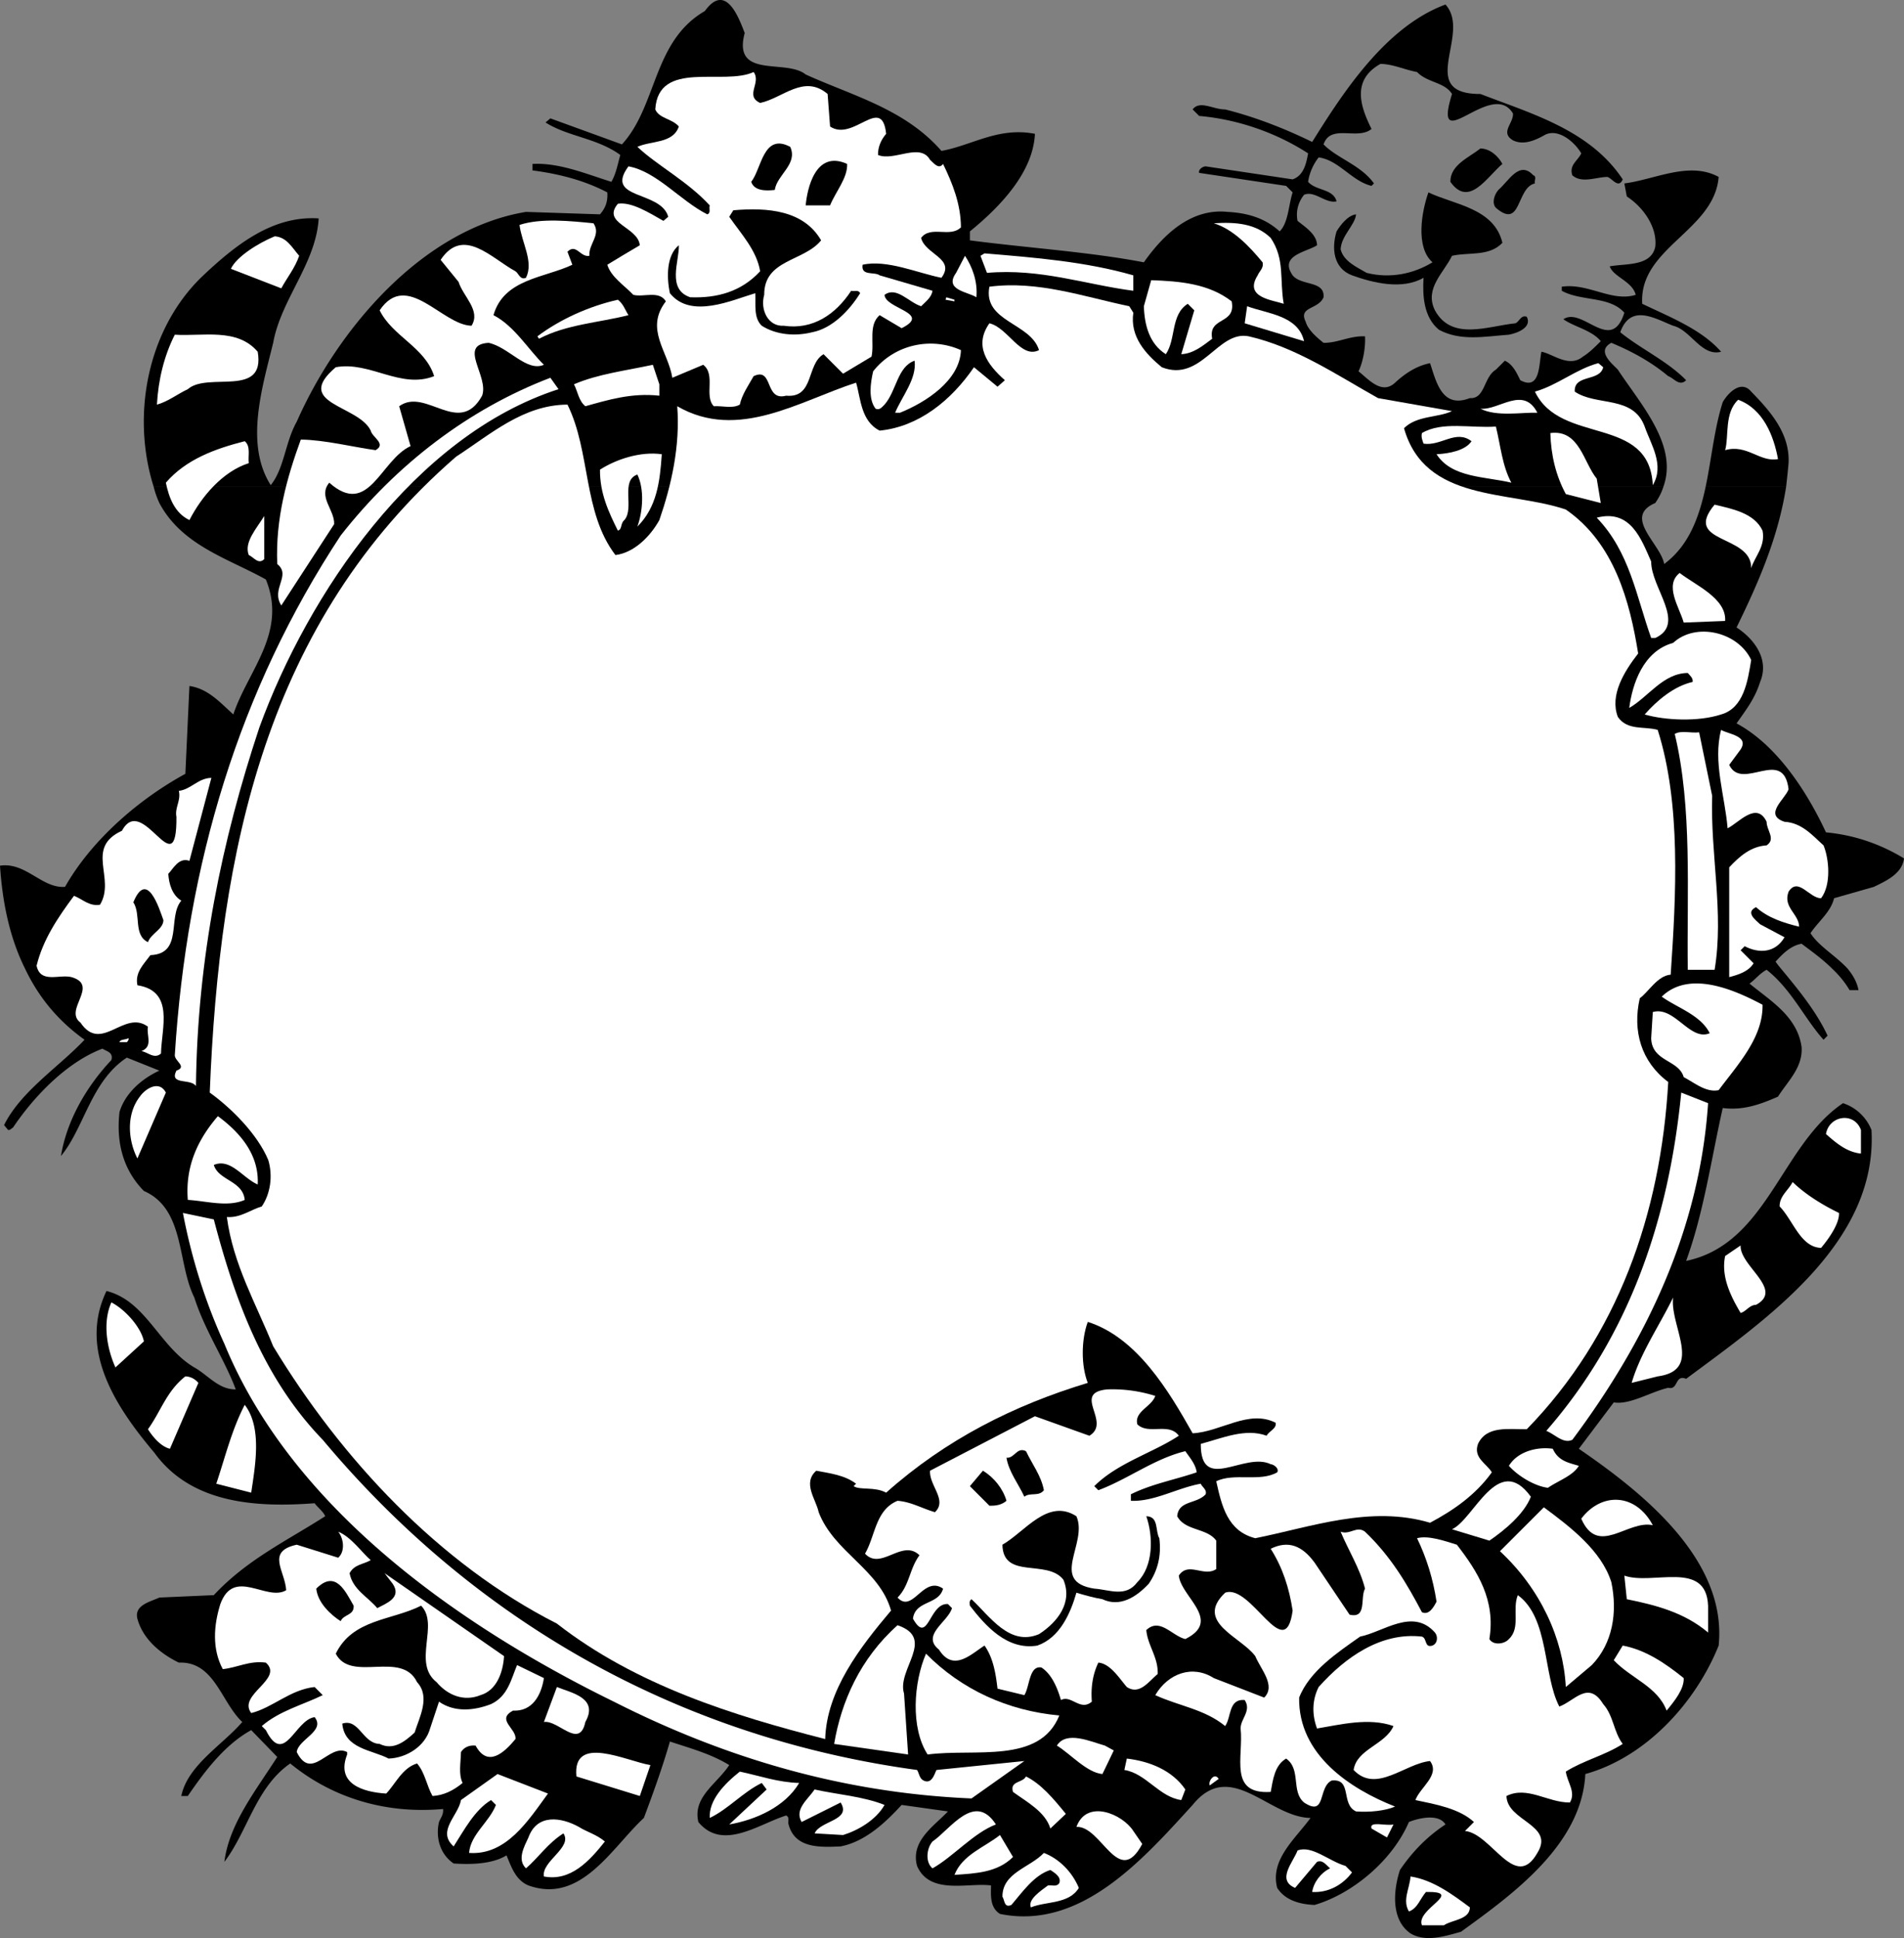
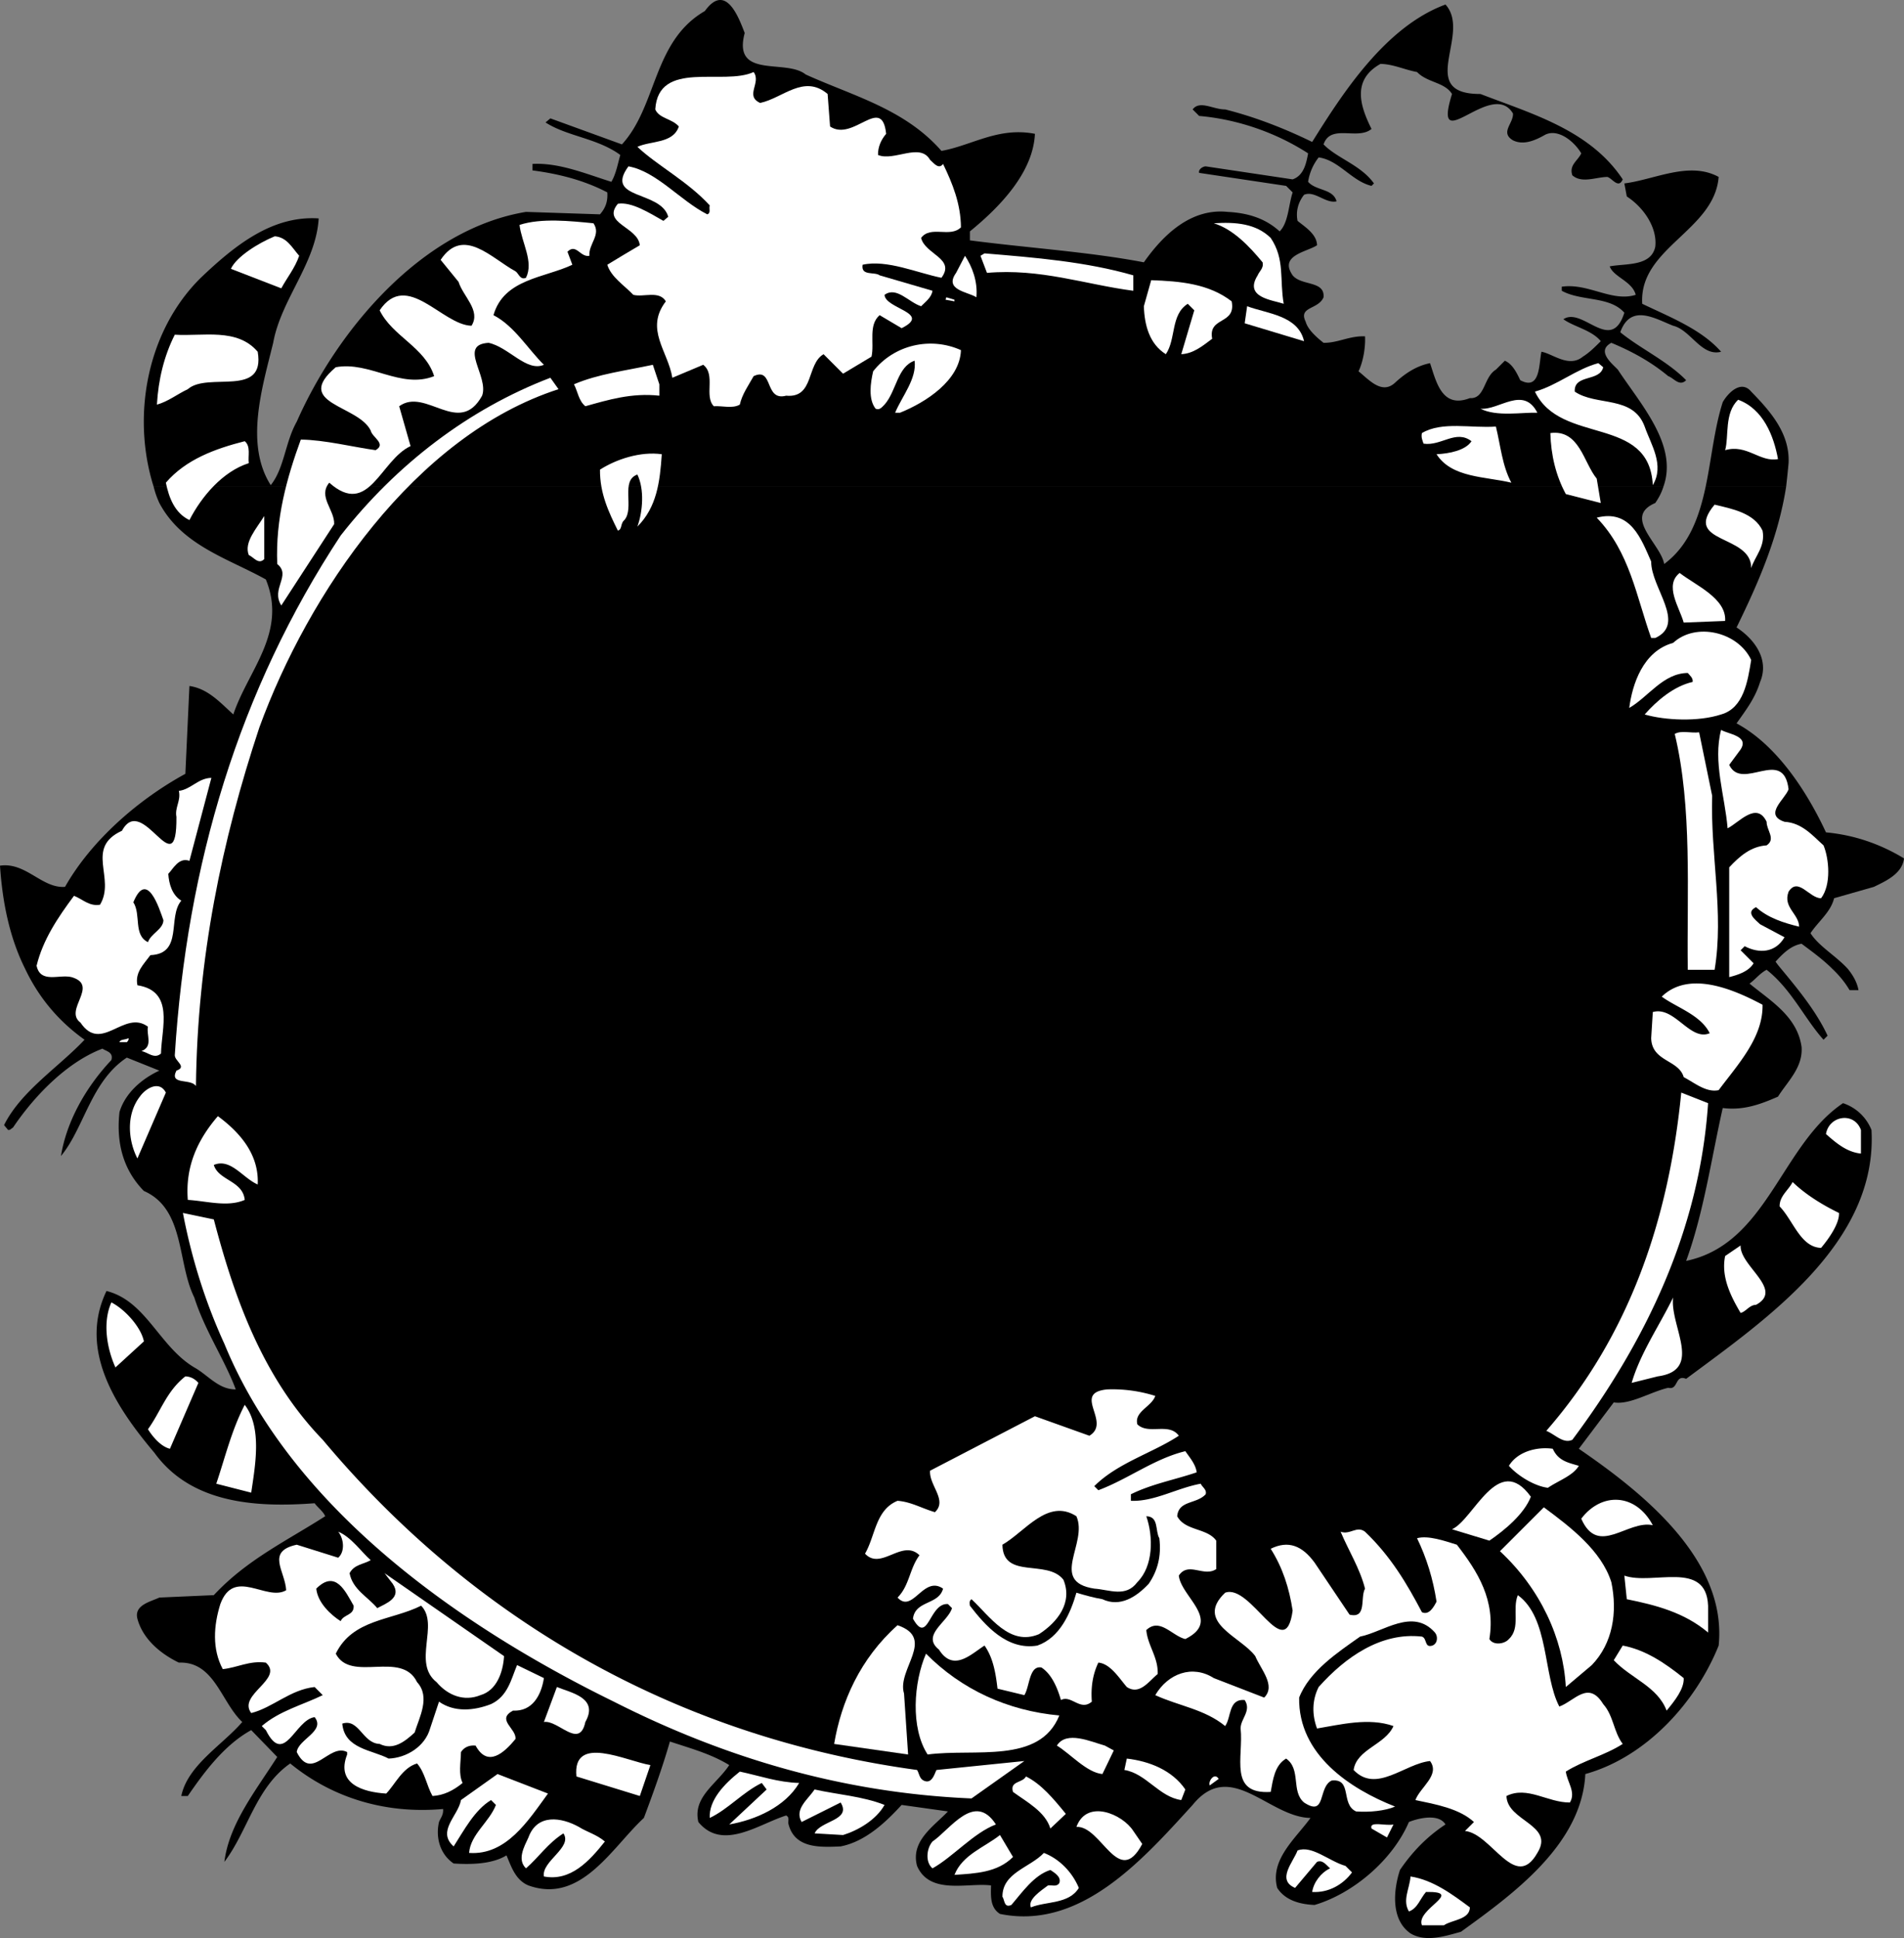
<svg xmlns="http://www.w3.org/2000/svg" width="234.199" height="238.326">
  <rect width="100%" height="100%" fill="#808080" stroke="none" />
  <path d="M219.102 119.159c2.18 2.625 4.328 5.262 5.699 8.2l-.5.5c-2.324-2.575-3.926-6.177-7-8.602-.824.425-1.426 1.226-2.102 1.699 2.578 2.125 5.875 4.027 6.403 7.8.175 2.528-1.727 4.227-2.903 6.102-2.125.926-4.222 1.723-6.797 1.399-1.425 6.324-2.328 12.824-4.5 18.8 9.973-2.074 11.672-14.273 19.297-19.398a5.7 5.7 0 0 1 3.5 3.297c.778 13.926-13.023 23.328-22.797 30.601-1.425-.574-.925 1.426-2.203 1.102-2.222.523-4.722 2.125-6.699 1.797l-4.3 5.703c7.777 5.324 18.277 13.625 17.202 24.2-2.828 7.023-8.925 13.722-16.402 15.8-.426 8.625-8.824 14.723-15.3 19.398-1.923.524-4.325 1.325-6.2.2-2.426-1.676-2.125-5.274-1.3-7.801 1.476-2.172 3.277-4.074 5.6-5.598-.823-1.375-3.323-.777-4.5-.3-2.023 4.726-6.925 8.824-11.6 10.199-1.825-.075-3.626-.575-4.598-2.098-.926-3.477 2.273-6.078 4.097-8.602-5.125-.074-9.824-7.375-14.5-1.601-6.222 6.828-13.824 15.426-23.699 13.402-1.223-.777-1.125-2.176-1.098-3.5-2.828-.375-7.527 1.223-9.101-2.402-.824-3.074 2.074-4.875 3.8-6.7l-5.699-.8c-2.027 2.226-4.527 4.527-7.5 5.101-2.625.125-5.625.227-6.402-2.699-.125-.375.176-.875-.3-1.101-3.325 1.027-7.825 4.425-10.798.8-.726-3.074 2.274-4.675 3.797-7-2.222-1.375-4.824-2.074-7.297-2.898-.925 3.223-2.125 6.523-3.203 9.398-3.922 3.625-7.722 10.625-14.199 8.301-1.625-.676-2.125-2.375-2.7-3.699-1.823 1.125-4.523 1.125-6.5 1-1.726-1.176-2.226-3.277-1.8-5.102.176-.476.574-.875.5-1.601-6.926.625-13.523-1.274-18.8-5.598-4.223 2.926-5.223 8.324-8.098 12.098.574-4.672 3.875-8.774 6.5-12.899l-3.2-3.3c-3.328 1.824-5.828 5.226-7.8 8.101H22.3c.773-3.777 5.074-6.277 7.5-9.101-2.625-2.473-3.426-7.473-7.801-7.301-2.223-1.074-4.426-2.875-5.098-5.399-.425-1.675 1.575-2.074 2.7-2.601l6.699-.297c4.074-4.375 8.976-6.676 13.699-9.703-.223-.574-.926-1.074-1.3-1.598-7.024.524-15.126.125-19.7-6.199-4.625-5.477-9.426-12.578-5.898-19.902 4.875 1.226 6.472 6.824 10.8 9.402 1.672.922 2.973 2.723 5.098 2.7-1.324-3.575-3.824-7.278-5.098-11.302-2.125-4.273-1.125-10.875-6.203-13.101-2.523-2.574-3.422-5.875-3-9.7.676-2.273 2.676-4.074 4.903-5.097l-4-1.602c-4.426 2.926-5.227 8.625-8.102 12.102.676-4.176 2.977-8.375 6.2-11.8.277-.977-.626-1.075-1.098-1.403-4.528 1.726-8.528 6.027-11 9.703-.227.125-.325.324-.602.297l-.5-.598c2.074-4.176 6.777-7.176 9.902-10.5-3.375-2.406-5.714-5.367-7.3-8.699h216m8.199 0c.618.766 1.118 1.61 1.302 2.598H227.5c-.547-.938-1.262-1.805-2.098-2.598h1.899M18.902 59.858c-2.754-8.718-.816-19.18 5.797-25.699 4.176-3.977 8.778-7.676 14.5-7.3-.324 5.523-4.625 9.925-5.597 15.3-1.325 5.422-3.528 12.422-.301 17.5 1.676-2.078 1.773-5.277 3.199-7.8 4.977-11.278 15.375-23.677 28.2-25.802l9.1.301c.677-.777.977-1.574.9-2.699-2.825-1.477-5.923-2.277-9.2-2.703v-.797c3.277-.176 6.574 1.223 9.7 2.2.577-.977.777-2.177 1.1-3.302-2.823-2.074-6.523-2.273-9.198-4l.597-.5 8.801 3.2c4.375-4.774 3.777-12.676 10.2-16.399 2.577-3.574 4.175.824 4.902 2.7-1.528 5.726 5.074 3.124 7.5 5.101 5.773 2.625 12.175 4.223 16.699 9.398 3.773-.675 6.976-2.976 11.5-2.101-.227 4.726-4.227 8.926-8 12v1.101c7.074.926 14.773 1.426 21.398 2.7 2.375-3.375 5.778-6.676 10.301-6.2 2.375.125 4.574.727 6.402 2.399 1.075-1.074 1.075-3.172 1.598-4.797l-.8-.8-10.7-1.602c-.125-.375.375-.774.8-.801l10.7 1.601c1.375-.476 1.676-1.976 1.902-3.199-3.828-2.476-8.527-4.176-13.402-4.601l-.8-.801c.874-1.172 2.577.027 4 0 3.675.926 7.277 2.328 10.702 4 3.672-5.875 8.973-14.172 16.399-16.899 3.273 3.625-3.727 11.024 4.3 11 6.274 2.426 13.473 4.426 17.5 10.5-.527 1.227-1.324-.175-1.902-.3-1.422.027-3.125.824-4.297-.2-.425-1.273.672-1.773 1.098-2.699-.926-1.574-3.023-3.176-4.598-2.199-1.125.625-2.527 1.223-3.8.598-1.625-.973.074-2.075 0-3.301-2.625-4.375-10.028 5.726-7.5-2.399-.926-1.476-3.028-1.375-4.301-2.699-1.524-.277-2.926-.976-4.5-1-3.625 2.024-2.426 5.324-1.102 8-1.722 1.426-5.023-.676-5.898 1.899 1.676 1.726 4.574 2.527 6.199 4.8l-.3.301c-2.423-.574-4.024-3.176-6.5-3.5a6.412 6.412 0 0 0-1.298 3c.973 1.125 3.075.824 3.5 2.399-1.328.324-2.726-1.375-4-.801-.726.926-1.027 2.027-.8 3.203.875.723 2.375 1.625 2.398 3-1.223.824-4.723 1.223-3 3.7 1.074 1.323 3.977.624 3.8 2.698-.624 1.524-3.124 1.125-2.198 3 .273 1.024 1.472 2.024 2.199 2.602 1.773.023 3.176-.875 5.101-.8.075 1.323-.226 3.124-.8 4.3 1.273 1.023 2.875 2.922 4.5 1.398 1.273-1.175 2.675-2.074 4.3-2.398.774 2.324 1.473 5.625 4.899 4.297 1.875.125 1.676-2.574 3.199-3.5l1.102-1.098c.972.426 1.472 1.524 1.898 2.399 2.477 1.324 2.277-1.973 2.602-3.5 1.375.226 3.375 2.027 5.097.601.778-.476 1.477-1.176 2.203-1.902-1.125-1.375-3.328-1.774-4.601-2.7 2.375-1.574 5.875 4.325 7.5-.8-1.824-2.074-5.324-1.375-7.7-2.7v-.5c3.274-.472 6.176 1.926 9.098 1-.422-1.675-2.722-2.175-3.199-3.5 1.977-.374 5.074.028 5.602-2.398.273-2.277-1.325-4.777-3.5-6.199l-.301-1.602c3.773-.476 7.976-2.773 11.601-.8-.527 6.625-9.828 8.726-9.402 15.601 3.375 1.625 7.277 3.125 9.7 5.899-2.423.625-3.723-2.676-5.9-3.2-2.226-.875-5.226-2.773-6.5.801 2.477 2.024 5.774 3.524 8.102 5.899-.828.824-1.527-.274-2.203-.5-2.125-1.774-4.523-3.075-7-4.098-1.922 1.023.176 2.625.801 3.297 2.809 4.273 7.441 9.305 5.602 14.402h-185.7m190.898 0c.727-3.441 1.063-7.152 2.102-10.402.672-1.172 2.274-2.774 3.5-1.297 2.473 2.523 4.774 5.223 4.598 8.797-.09 1.008-.195 1.976-.3 2.902h-9.9" />
  <path d="M219.7 59.858c-.973 6.246-3.434 11.86-6.098 17.301 2.175 1.422 4.074 3.922 2.898 6.7-.625 2.023-1.723 3.425-2.898 5.097 5.074 2.726 8.773 8.625 11 13.402 3.472.324 6.675 1.426 9.597 3.2-.222 1.925-2.324 2.824-3.699 3.5l-4.898 1.398c-.426 1.726-1.926 2.828-2.903 4.3 1 1.598 3.145 2.794 4.602 4.403h-1.899c-1.172-1.176-2.57-2.18-3.8-3.102-1.325.227-2.325 1.227-3.2 2.2.223.324.47.625.7.902h-216C1.18 115.319.3 110.972 0 106.456c3.176-.473 5.176 2.828 8 2.601 3.277-5.773 9.074-10.773 14.8-13.898l.5-10.8c2.274.323 3.774 2.023 5.4 3.5 1.777-5.376 6.675-10.075 4-16.602-4.626-2.575-10.325-4.176-13.098-9.399a10.805 10.805 0 0 1-.7-2h185.7c-.211.692-.555 1.356-1 2-4.028 1.723.675 5.024 1.097 7.5 3.04-2.258 4.297-5.726 5.102-9.5h9.898" />
  <path fill="#fff" d="M92.7 8.858c.976 1.324-1.126 2.926.8 3.801 2.777-.578 5.375-3.578 8.3-1.102l.302 4c2.875 1.926 6.375-3.976 6.898.899-.625.726-1.023 1.625-1 2.601 1.977.825 5.176-1.574 6.402.602.473.422 1.075 1.223 1.598.5 1.176 2.422 2.176 4.922 2.2 7.797-1.325 1.328-3.723-.274-4.9 1.3.477 2.028 4.274 2.528 2.5 4.903-2.925-.578-6.726-2.277-9.698-1.602-.227 1.426 1.472.825 2.097 1.301l6.5 1.899c-.125.824-.824 1.324-1.398 1.902-1.524-.477-3.024-2.477-4.5-1.402.074 1.726 5.875 2.226 2.101 4.101l-2.703-1.601c-1.422 1.226-.625 3.425-1 5.101l-3.5 2.098-2.398-2.399c-2.125 1.227-1.125 5.426-4.602 5.102-2.722.723-1.523-3.578-4-2.402-.625 1.125-1.422 2.226-1.699 3.5-.926.527-2.125.125-3.2.199-1.226-1.274.274-3.875-1.3-5.098l-3.8 1.598c-.524-3.274-3.423-5.973-.798-9.399-.828-1.375-2.726-.476-4-.8-1.125-1.176-2.726-2.176-3.203-3.7 1.278-.773 2.578-1.574 4-2.398-.222-2.277-4.722-2.676-2.699-5.102 1.676-.273 3.875 1.125 5.602 2.102l.597-.5c-.922-3.277-7.922-2.078-4.898-6.203 3.476.625 6.375 4.226 9.699 5.902.477-.176.176-.676.3-1.101-2.726-2.973-6.425-4.875-8.898-7.2 1.672-.773 4.375-.375 5.098-2.5-.824-.976-2.426-.976-2.898-2.101.375-6.172 8.375-2.875 12.097-4.598" />
-   <path d="M97.2 18.057c.976 2.125-1.626 3.426-1.9 5.301-1.124.125-2.523.125-2.898-1 1.274-1.574 1.473-6.074 4.797-4.3m87.601 2.101c-1.925 1.625-4.124 5.422-6.398 2.2-.027-2.075 2.274-2.977 3.7-4.102 1.175.027 2.175.925 2.699 1.902m-80.601 0c.077 1.723-1.423 3.422-2.098 5.098h-3c.175-1.973 1.175-6.875 5.097-5.098m84.601 2.398c-2.323.524-1.624 5.727-4.8 3-.523-.574-.223-1.574.3-2.199 1.274-1.074 2.575-3.676 4.302-1.8.472.124.074.726.199 1m-4.001 7.3c-1.624 1.723-4.124 1.125-6.198 1.598-1.028 2.125-3.426 4.027-2.102 6.703 2.074 3.824 6.574 1.922 9.902 1.598.473-.176.672-1.075 1.399-.801.676 1.328-1.227 2.027-2.2 2.203-3.027.223-5.925.824-8.601-.602-1.926-1.574-2.023-4.273-1.898-6.398-2.625 1.523-6.227.625-8.801-.3-2.324-.876-2.524-3.376-1.899-5.403.473-.774 1.375-1.973 2.399-2.098-.125 1.324-1.824 2.625-1.899 4.301.375 1.523 2.075 2.223 3.2 2.898 2.875.727 5.773.125 8.097-1.3-2.125-1.875-1.324-6.274-.5-8.598 3.176 1.523 8.078 1.922 9.102 6.2M101 29.557c-2.125 2.625-7.023 2.325-7 6.7-.523 1.824.477 3.925 2.402 3.8 3.575.524 6.375-1.375 8.297-4.3.375.125.875-.176 1.102.3-1.324 2.125-3.426 4.325-5.899 4.801-2.125.524-4.425.324-6.203-.8-1.023-.977-.722-2.575-.797-4-2.828.824-7.925 3.226-10.5 0-.425-1.977-.425-4.676 1.098-5.899.074 1.922-1.523 5.422 1.402 6.398 3.274.125 6.274-.675 8.598-3.199-.426-2.574-2.324-4.574-3.8-6.699l.5-.8c4.277-.376 8.675.023 10.8 3.698" />
  <path fill="#fff" d="M73 27.456c.977 1.426-.625 2.527-.5 4-1.125.226-1.625-1.574-2.7-.5l.602 1.601c-3.425 1.625-8.425 1.727-9.703 6.2 2.578 1.324 4.278 4.226 6.203 6.101-2.125.926-4.328-2.176-6.8-2.699-3.825.223.074 4.125-.801 6.5-2.824 5.125-6.926-1.078-10.2 1.297l1.399 4.902c-3.723 1.723-5.125 8.824-10 4.5-1.426 1.723.676 3.324.602 5.098l-6.5 10c-1.325-2.074 1.273-3.672-.5-5.098-.227-5.574 1.175-10.574 2.898-15.3 2.875.023 6.477.925 9.2 1.3 1.374-.777-.423-1.574-.598-2.402-1.528-3.172-9.625-3.274-4.301-7.797 4.176-.777 7.976 2.723 12.101 1.098-1.125-3.575-5.125-4.875-6.703-8.098 3.375-4.977 7.676 1.824 11.301 1.898 1.176-1.875-1.023-3.574-1.598-5.398L54.2 31.956c2.778-4.172 6.278-.172 9.203 1.402.375.223.575 1.125 1.297.801.977-1.977-.523-4.277-.797-6.5 2.672-.875 6.274-.477 9.098-.203m83.299 1.801c1.774 2.625 1.075 5.125 1.602 8.101-1.425-.476-4.925-.777-3.203-3.5.176-.476.778-.875.602-1.601-1.625-1.973-3.625-4.075-6-4.801 2.676-.172 5.176.027 7 1.8M36.8 31.456c-.523 1.527-1.523 2.726-2.198 4l-6.2-2.399c.672-1.476 3.375-3.175 5.399-4 1.476.125 2.074 1.325 3 2.399m102.601 2.402v1.899c-5.925-.774-11.425-2.774-18-2.2l-.8-2.101.5-.297c6.273.523 12.472 1.023 18.3 2.7m-19.3 2.698c-1.028-.675-4.028-.875-2.5-3l1.097-2.101c.875 1.328 1.578 3.125 1.403 5.101m31.398.5c.574 2.926-2.926 1.825-2.398 4.602-1.227.922-2.325 1.824-3.801 1.898l1.601-5.398-.8-.8c-2.125 1.323-1.426 4.323-2.7 6.198-2.027-1.273-2.625-3.574-2.703-5.898l.903-3.203c3.574.125 7.074.426 9.898 2.601" />
-   <path fill="#fff" d="M139.402 38.456c-.425 2.926 1.473 5.027 3.5 6.703 4.875 1.922 6.875-4.578 10.7-3.8 5.773 1.323 10.773 4.722 15.898 7.597l9.102 1.601c-1.727.825-4.325.524-5.903 2.102 2.578 9.125 12.875 7.625 19.903 10 5.972 4.125 7.875 11.324 8.898 17.7-1.723 2.222-3.523 5.124-2.5 7.8 1.176 1.723 3.277 1.125 4.902 1.598 2.875 9.027 2.274 20.226 1.598 30.101-1.625.125-2.723 2.125-3.8 2.899-.923 4.027.175 7.824 3.5 10.3-.923 16.227-6.223 31.227-17.4 42.7-2.226.027-4.925-.473-6 1.8-.624 1.727 1.075 2.426 1.7 3.5-2.023 2.825-4.824 4.727-7.598 6.2-7.328-2.176-14.625.527-21.5 1.902-3.425-.875-4.125-3.977-4.8-7 2.175-1.078 5.375.125 7.5-1.102.273-.476-.426-.976-.801-1-3.227-1.574-8.625 3.625-8.602-2.5 2.578-.675 5.477-1.976 8.102-1 .273-.574 1.273-.875 1.101-1.601-3.328-1.672-6.726 1.125-10.203 1.3-2.922-5.175-6.824-11.773-12.898-13.699-.824 2.227-.824 5.426 0 7.5-9.024 2.727-17.426 6.926-24.801 13.5-1.426-.773-3.223-.273-4-.8l.3-.301c-1.425-1.074-3.226-1.274-4.898-1.598-1.726 1.524-.027 3.524.297 5.098 1.875 4.926 7.477 7.027 8.903 12.101-3.825 4.524-7.926 9.825-8.102 15.801-11.223-2.875-23.223-6.574-33-14.199-14.523-7.375-26.523-20.277-34.898-34.102-2.125-5.273-4.926-10.074-5.7-15.898 1.672.125 2.875-.875 4.297-1.3 1.078-1.575 1.375-3.778.801-5.7-1.324-3.176-4.523-6.375-7.2-8.3 1.177-29.677 6.876-57.876 30.302-78.2 4.273-2.777 8.273-6.375 13.699-6.402 2.875 5.824 1.875 13.226 5.898 18.5 2.278-.274 4.278-2.274 5.403-4.301 1.472-4.274 2.574-9.074 2.199-14 7.476 4.328 15.074-.672 22-2.899.574 1.926.574 4.727 2.898 5.899 4.778-.473 8.778-3.672 11.602-7.797l2.898 2.398.903-.8c-2.227-1.973-3.825-4.274-1.903-7 2.278.527 3.875 4.425 6.102 3.3-1.024-3.375-6.926-3.476-6.102-7.8 5.977-.774 11.578 1.226 17.203 2.402l.5.797m-62.102.301c-3.624.925-7.624 1.125-11 2.902l-.198-.3c2.773-2.075 6.273-3.677 9.898-4.5.676.523.875 1.222 1.3 1.898" />
  <path fill="#fff" d="m116.3 36.858.102-.3 1 .3v.2l-1.101-.2m44.101 5.098-7.3-2.2.3-2.097c2.473.922 6.274 1.125 7 4.297M31.7 43.257c.976 5.726-6.126 2.425-8.598 4.601-1.325.625-2.426 1.524-3.801 1.899.176-3.075.875-5.973 2.199-8.598 3.477.223 7.676-.875 10.2 2.098m86.5-.2c-.126 3.727-4.325 6.426-7.5 7.7h-.598c.875-2.075 2.675-4.176 2.398-6.399-2.125.723-2.223 3.723-3.7 5.399-.323.324-.624.726-1.1.5-.923-1.176-.626-3.176-.298-4.598 2.575-3.277 7.075-4.277 10.797-2.602m79.001 2.102c-.423 1.824-3.626.824-3.5 3 2.675 1.824 7.175.422 8.6 4.297.774 2.226 2.477 4.726 1 7.203-.425-8.676-11.323-4.875-14.5-11.5 2.774-.777 5.075-2.777 7.802-3.5l.597.5M81.102 47.257v1.402c-3.426-.375-6.325.523-9.102 1.297-.824-.672-.926-1.774-1.398-2.7 2.972-1.273 6.375-1.675 9.699-2.398l.8 2.399m-12.401.601c-17.723 5.723-30.825 25.223-36.798 41.598-4.625 13.926-7.625 28.426-7.8 44.101-.625-.976-3.325-.074-2.403-1.898 1.375-.477-.222-1.176-.199-1.902 1.477-23.473 7.875-44.875 20.402-63.899 6.875-8.777 15.774-15.574 25.797-19.402l1 1.402m120.403 2.899c-1.825-.075-5.028.527-7-.5 2.273.226 5.273-2.875 7 .5m29.598 5.699c-2.223.426-3.825-1.875-6.5-1.098.476-1.676-.126-4.574 1.6-6.199 3.075 1.125 4.376 4.422 4.9 7.297m-34.7-4c.574 2.328.777 4.828 1.902 6.902-3.226-.777-7.328-.574-9.203-3.5 1.578-.074 3.578-.476 4.301-1.601-1.926-1.473-3.723.625-5.898.3-.125-.375-.325-.773-.2-1.3 2.473-1.473 6.075-.575 9.098-.801m12.402 6.402.5 3-4.3-1.101c-1.227-2.274-1.825-4.774-1.903-7.5 3.578-.473 4.078 3.625 5.703 5.601m-165.8-1.902c-3.227 1.027-5.825 4.125-7.301 7-1.824-.875-2.524-2.774-2.899-4.598 2.473-2.875 6.075-4.176 9.7-5.101.773.625.375 1.824.5 2.699m50.8-1.098c-.226 3.426-.625 6.524-3 8.899.672-1.875.875-4.575 0-6.399-2.125.723-.328 4.125-1.601 5.598-.524.426-.227 1.125-.801 1.3-1.125-2.273-2.223-4.574-2.2-7.5 1.977-1.273 4.977-2.273 7.602-1.898M216.8 65.257c.376 1.925-.925 3.125-1.398 4.601.075-4.176-8.527-2.976-4.5-7.8 2.172.523 4.875 1.023 5.899 3.199M32.5 68.757c-.723.726-1.324-.274-1.898-.5-.625-1.575.972-3.274 1.898-4.801v5.3m170.602.301c-.028 3.227 4.375 7.625.5 9.399h-.5c-1.825-5.074-2.625-10.574-6.7-14.797 4.172-1.078 5.473 2.625 6.7 5.398m9.098 7.301-5.098.2c-.528-1.876-2.426-4.575-.5-6.102 1.972 1.527 5.773 3.125 5.597 5.902m3.203 4.801c-.425 2.625-.925 5.922-3.703 6.7-2.824.925-6.922.722-9.398 0 1.476-1.677 3.574-3.477 5.898-4 .078-.477-.324-.778-.597-1.102-3.028.027-4.825 2.925-7.2 4.3.375-2.875 1.672-6.976 5.399-8 2.773-2.574 7.976-1.375 9.601 2.102m-1.3 11-1.403 1.898c1.578 3.325 6.676-2.273 7.301 3-.426 1.227-3.125 3.125-.5 4 2.176.125 3.477 1.727 4.8 2.899.677 1.625.977 4.828-.3 6.5-1.426.027-2.824-2.672-4-.797-.723 1.922 1.277 2.723 1.3 4.297-1.925-.473-3.823-1.074-5.3-2.399-1.324.625-.125 1.524.5 2.102l3 1.598c-1.125 1.925-3.125 2.027-4.898 1.101l-.5.5 1.597 1.598c-.625 1.027-1.922 1.426-3 1.703v-13.5c1.278-1.375 2.676-2.578 4.602-2.703 1.176-.774-.024-1.875 0-2.899-1.227-2.574-3.426.125-4.801.801-.324-3.976-1.824-8.176-.8-12.101.874.527 3.476.726 2.402 2.402m-3.5 5.699c-.227 7.223 1.472 14.426.3 21.399h-3.3c-.125-9.473.574-19.973-1.602-29 .777-.473 1.977-.075 3-.2l1.602 7.801m-187.302 8c-1.323-.476-2.023 1.024-2.6 1.598.077 1.226.476 2.625 1.6 3.3-1.726 2.028.274 6.528-3.8 6.7-.824 1.125-1.926 2.125-1.598 3.703 4.575.723 2.973 5.223 2.899 8.398-.824.727-1.625-.175-2.399-.3 1.473-.575.575-1.973.797-3-2.922-2.176-5.722 3.324-8.297-.5-2.125-1.575 2.375-4.575-1.101-5.598-1.524-.375-3.824.824-4.301-1.402.777-3.176 2.574-5.875 4.602-8.598 1.074.422 1.875 1.324 3.199 1.098 1.976-3.274-1.926-6.973 2.699-9.098 2.574-4.777 6.777 7.023 6.7-1.703-.223-1.172.577-1.973.3-3.2 1.477-.175 2.375-1.574 4-1.597l-2.7 10.2" />
  <path d="M20.102 113.159c-.028 1.125-1.528 1.625-1.903 2.7-1.824-.876-.824-3.376-1.797-4.903 1.672-4.074 3.172.726 3.7 2.203" />
  <path fill="#fff" d="M216.8 123.557c.075 4.024-3.023 7.325-5.398 10.5-1.527.325-2.925-.875-4.3-1.601-.625-2.172-3.926-1.875-4-4.797l.199-3.203c2.676-.774 4.574 3.625 7 2.601-1.125-2.273-4.125-3.175-5.899-4.5 3.375-3.273 8.875-.875 12.399 1M15.8 127.659c.075.223-.124.422-.198.5h-.903c.078-.375.778-.277 1.102-.5m4.601 6.699-3.5 8.098c-1.125-2.172-1.425-5.375.297-7.598.676-.976 2.375-2.074 3.203-.5m189.7 1.301c-1.028 15.422-7.528 29.125-16.7 41.398-1.125.524-2.125-.675-3.203-1.101 10.278-11.774 15.078-26.074 16.602-41.598l3.3 1.301m-178.401 10c-1.825-.777-3.325-3.277-5.4-2.402.575 1.925 3.575 1.925 3.802 4.3-2.125.926-4.727.125-7 0-.325-4.074 1.175-7.375 3.699-10.3 2.875 2.125 5.074 4.824 4.898 8.402m197.203-6.703v2.902c-1.726-.176-3.027-1.277-4.3-2.402.375-2.274 3.472-2.774 4.3-.5m-2.702 10.203c.077 1.223-1.126 3.023-2.2 4.297-2.523-.074-3.426-3.375-5.098-5.098-.027-1.277 1.075-1.976 1.598-3 1.574 1.524 3.676 2.824 5.7 3.801m-199.9.797c2.575 9.828 6.075 19.527 13.4 27.101 19.277 23.024 44.675 36.727 73.1 40.602.274.422.274 1.023.802 1.297 1.074.527 1.375-.973 1.597-1.297L126 216.557l-6.5 4.602c-16.023-.676-30.523-5.078-44-11.902-18.723-9.176-39.523-23.575-47.898-44-2.325-5.075-4.028-10.473-5.102-16.098l3.8.797m189.7 10.5c-.824.027-1.223.828-1.898 1-1.227-2.074-2.426-4.473-1.903-7l1.903-1.297c-.125 2.523 5.375 5.422 1.898 7.297m-12.098 8.801-3.203.8c1.078-3.675 3.375-6.976 5.102-10.5-.426 3.524 3.773 8.926-1.899 9.7M17.7 164.956l-3.5 3.203c-1.024-2.277-1.626-5.477-.5-8 1.777.922 3.675 3.125 4 4.797m6.702 5.101-3.5 8.102c-1.125-.277-2.125-1.477-2.703-2.402 1.578-2.176 2.278-4.676 4.602-6.5.676.027 1.176.324 1.601.8m117.7 1.602c-.426 1.324-2.625 1.922-2.2 3.5 1.375 1.324 3.875-.277 5.098 1.398-3.223 2.125-7.523 3.325-10.398 6.2l.5.5c3.675-1.375 6.875-3.875 10.699-4.801.574.828 1.273 1.625 1.398 2.601-2.722.926-5.523 1.426-8.097 2.7v.8c2.875.125 5.675-1.574 8.597-2.101.176.426.778.726.602 1.3-1.125 1.227-3.324.727-3.5 2.7.976 1.828 3.676 1.426 4.8 3v3.5c-1.527 1.027-3.425-.973-4.601.8.277 2.626 5.375 5.528.8 7.801-1.624-.375-3.124-2.675-4.8-1.101.176 1.926 1.477 3.328 1.402 5.402-1.125.926-2.226 2.625-3.8 1.598-.926-1.074-2.028-2.875-3.5-3-.727 1.527-.926 3.125-.801 4.8-1.426 1.227-2.524-.874-3.801-.199-.426-1.476-1.125-3.175-2.398-4-1.528-.273-1.426 2.325-2.102 3.399l-3.3-.797c-.223-1.875-.524-3.777-1.598-5.3-1.625 1.023-3.825 3.323-5.602.5-2.223-1.778 1.074-3.376 1.602-5.102l-.5-.5c-2.325-.176-2.426 5.125-4.301 1.8.273-2.273 3.176-1.675 3.699-3.699-2.426-1.676-3.723 3.125-5.598 1.098 1.473-1.473 1.473-3.574 2.7-5.2-2.125-2.074-4.727 1.926-6.7-.199 1.274-2.175 1.274-5.375 4-6.5 1.672.125 2.973.926 4.598 1.399 1.574-1.473-.723-3.274-.598-5.098l12.899-6.699 6.699 2.398c2.777-1.675-2.223-5.273 2.2-5.699a17.498 17.498 0 0 1 5.902.801m-111.2 11.898-4.3-1.101c1.074-3.172 1.875-6.574 3.5-9.7 2.175 2.825 1.273 7.528.8 10.801m163.298-3.3c-.723 1.226-2.524 1.824-3.798 2.699-1.527-.172-3.625-1.375-4.8-2.7 1.074-1.773 3.472-2.374 5.398-2.097.676 1.523 1.977 1.723 3.2 2.098" />
-   <path d="M128.402 183.257c-.625.824-1.726.226-2.402.8-.723-1.574-1.926-3.074-2.2-4.8.977.125 1.274-1.375 2.4-.801.777 1.625 1.874 3.027 2.202 4.8m-4.602 1.301c-.624.524-1.323.625-2.1.602l-2.4-2.402 1.602-1.899c1.375.824 2.473 2.223 2.899 3.7" />
  <path fill="#fff" d="M188.3 184.057c-.823 2.125-3.226 4.125-5.1 5.399l-4.598-1.399c2.675-1.175 5.675-9.574 9.699-4m14.999 3.5c-3.124-.675-6.726 3.926-8.8-.8 2.477-3.274 6.676-3.176 8.8.8m-5.1 7c.777 3.727.175 7.524-2.4 10.2l-3.198 2.699c-.325-5.973-3.125-12.074-8.102-16.7l5.402-5.398c3.274 2.426 7.075 5.324 8.297 9.2" />
  <path d="M132.402 186.456c1.473 3.328-3.425 8.027 2.2 8.902 1.875.125 3.875 1.125 5.3-.8 1.973-1.977 1.973-5.575 1.098-8.102 1.574.027 1.074 1.828 1.602 2.703.273 2.223-.227 4.023-1.301 5.598-1.524 1.625-3.524 2.925-5.7 1.902-1.027-.176-2.124-.477-3.199-.8-.726 2.523-2.027 5.523-4.8 6.5-3.727.624-6.426-2.477-8.301-4.903-.024-.274-.125-.574.199-.797 2.277 2.125 4.676 5.824 8.3 4.297 2.274-1.473 4.177-3.875 3-6.7-2.023-2.574-7.425.028-7.5-4.3 2.774-1.574 5.575-5.774 9.102-3.5" />
  <path fill="#fff" d="M167.902 188.358c3.172 3.024 5.172 6.426 7 9.899.875.425 1.473-.676 1.797-1.301-.422-2.774-1.222-5.375-2.398-7.797 1.375-.375 3.375.324 4.898.797 2.578 3.328 4.778 6.828 4 11.601.477.825 1.875.625 2.403 0 1.472-1.375.375-3.675 1.097-5.398 3.875 2.824 3.078 9.824 5.102 13.7 1.875-.677 3.574-3.278 5.398-.302 1.278 1.426 1.278 3.426 2.403 4.899-2.227 1.426-4.825 2.027-7 3.402.175 1.324 1.273 2.524.5 3.801-2.727.023-5.227-2.078-7.801-.8.074 3.124 5.976 3.523 3.8 7-2.726 4.823-5.624-2.376-8.902-2.7l1.102-1.102c-1.824-1.675-4.727-2.175-7.2-2.699.575-1.574 3.075-3.074 1.801-4.8-3.125.324-6.625 4.023-9.402 1.101.375-2.578 3.875-3.078 4.902-5.402-3.027-1.075-6.527-.176-9.402.3-.625-1.675-.625-3.476.2-5.101 3.277-3.672 7.675-6.774 12.702-6.2.672.227.274 1.426 1.297 1.102.676-.277.676-1.176.301-1.601-2.723-3.075-6.324-.075-9.2.5-2.726 1.925-6.226 4.226-7.5 7.5-.124 7.027 6.274 11.226 11.802 13.402-1.227.523-3.125.723-4.801.598-1.926-.875-.426-4.075-3-3.801-1.727.828-.625 4.527-3.399 2.703-1.625-1.375-.328-4.078-2.203-5.402-1.422.824-1.625 2.625-1.898 4.101-5.227.324-3.324-4.277-3.7-7.8-.027-1.176 1.376-2.176.5-3.5-2.027-.176-1.624 2.124-2.402 3.199-2.523-2.075-5.722-2.473-8.597-3.801 1.574-2.672 4.574-3.774 7.199-2.098l6.199 2.399c1.477-1.473-.426-3.473-1.098-5.098-1.726-2.375-7.527-4.176-3.703-7.8 3.176-1.177 7.375 9.023 8.301 2.198-.426-2.773-1.223-5.273-2.7-7.601 2.177-1.074 3.876-.375 5.4 1.703l4.3 6.398c2.176.524 1.277-2.074 1.902-3.199-.625-2.476-2.027-4.676-3-7 1.172.426 1.973-.777 3 0m-122.3 3.5c-.926.524-2.028.524-2.602 1.598.375 2.027 2.277 2.926 3.402 4.3 1.075-.574 3.075-1.273 1.899-3l-1-1.3L62 203.659c-.125 2.023-.926 4.223-2.898 4.797-2.028.828-4.028.027-5.403-1.598-3.023-2.375.375-7.074-1.898-9.402-3.625 1.828-8.426 1.625-10.5 5.902 1.875 3.625 8.074-.476 10 3.5 1.676 1.824.273 4.324-.301 6.2-1.223 1.124-2.625 2.226-4.3 1.398-2.126-.074-2.524-3.172-4.598-2.5.273 3.125 3.675 3.226 5.699 4.3 2.176-.074 4.476-1.472 5.101-3.699l1.098-3.3c1.875 1.324 4.277 1.125 6.402.3 2.075-.976 2.473-3.074 3.2-4.8l3.3 1.601c-.328 2.125-1.425 4.125-3.8 4-2.125 1.125.472 2.223.3 3.5-1.425 1.723-3.425 3.524-4.902.801-.824-.078-1.426.223-1.8.797-.024 1.328-.325 2.726.202 3.8-1.125.926-2.328 1.528-3.703 1.602-.722-1.277-.922-2.875-1.898-4-1.824.524-2.727 2.625-3.801 3.7-2.824-.176-6.223-1.176-4.8-4.801v-.301c-2.223-1.172-4.325 3.726-6.2 0 .176-1.574 3.574-2.574 2.2-4.297-2.423.324-3.723 6.125-6 1.598l-.5-.5c2.175-1.875 4.976-2.575 7.5-3.801l-1-1c-3.024.328-5.126 2.527-7.798 3.203-1.726-2.277 4.075-4.176 1.797-6.203-2.023-.274-3.523.625-5.297.8-1.328-2.472-1.125-5.374-.3-8 1.675-4.574 5.675-.273 8.097-1.699-.125-2.375-2.523-4.773 1.301-5.601l5.102 1.601c.875-.773.675-2.375 0-3.199 1.574.625 2.875 2.524 4 3.5m164.5 5.598v3.3c-2.926-2.472-6.426-3.374-10-4.097l-.301-2.902c3.476 1.226 10.074-1.973 10.3 3.699" />
  <path d="M43.5 197.456c.074 1.226-1.223 1.027-1.598 1.902-1.226-.777-2.828-2.277-3-4 2.375-2.375 3.575.324 4.598 2.098" />
  <path fill="#fff" d="m111.2 208.257.5 7.5-9.098-1.301c.875-5.172 3.175-10.473 7.8-14.598 4.774 1.625-.125 5.426.797 8.399m95.903-1.899c.074 1.324-1.125 2.824-2.102 4-1.125-2.976-4.426-3.976-6.5-6.199l1.102-1.8c2.773.523 5.175 2.124 7.5 4" />
  <path fill="#fff" d="M130.3 210.956c-2.425 6.027-10.425 4.027-16.198 4.8-2.125-3.273-1.727-8.874-.2-12.398 4.375 4.426 10.075 7.024 16.399 7.598M72 211.757c-.723 3.425-3.324-.274-5.098 0l1.598-4.301c1.777.726 5.176 1.328 3.5 4.3m65 3.501-1.398 2.902c-1.926-.176-3.926-2.477-5.602-3.5 1.176-1.875 4.176-.477 5.902 0l1.098.598m-57 1.8-1.3 3.801-7.798-2.402c-.527-5.274 6.172-1.875 9.098-1.399m65.8 3-.5 1.301c-2.726-.375-4.323-3.277-7-3.699l.302-1.402c2.773.324 5.574 1.425 7.199 3.8m-47.501-.8c-1.726 2.925-5.323 4.527-8.6 5.101l4.6-4.3-.6-.801c-2.325 1.125-4.126 3.226-6.4 4.3-.124-2.175 1.774-4.175 3.7-5.699 2.477.524 4.676 1.324 7.3 1.399m-30.898 1.3c-2.425 3.325-5.125 7.625-9.703 7.301.176-2.277 2.477-3.777 3.301-5.902l-.598-.598c-2.027 1.223-3.328 3.723-4.601 5.7-2.125-1.876.574-3.774.898-5.7l4.5-3.199 6.203 2.398m63.7 2.5-1.903 1.801c-.625-2.074-2.922-3.277-4.597-4.5-.426-1.375 1.175-1.074 1.597-1.902 1.875.926 3.375 2.726 4.903 4.601m18.8-4.3-1.101.8c-.227-.476.574-1.675 1.101-.8m-41.102 3.199c-1.023 1.828-3.226 3.125-5.1 3.703l-3.5-.203c.675-1.574 4.577-1.574 3.202-3.797l-4.8 2.398c-.926-1.574.773-2.773 1.597-4 2.778.625 5.875.825 8.602 1.899m13.699 2.402c-2.723 1.024-5.324 4.024-7.8 5.399-.923-.774-.723-2.473 0-3.301 2.175-1.473 5.175-6.172 7.8-2.098m16.902.801 1.098 1.598c-2.926 5.527-5.023-2.274-8.098-2.098 1.274-3.477 5.672-1.578 7 .5m-65 1.297c-1.925 2.426-4.226 4.926-7.5 4.3-.328-1.874 3.575-3.574 2.399-5.3-1.926 1.226-3.024 2.926-4.602 4.3-1.125-1.074-.222-2.675.301-3.8 1.074-2.973 4.074-2.473 6.2-1.297.976.625 2.175.922 3.202 1.797m96.2-.5-1.903-1.098c-.324-.976 1.778-.277 2.703-.5l-.8 1.598m-46 2.402c-1.926 1.926-4.625 2.024-7.2 2.2.973-2.477 3.672-3.376 5.598-4.899l1.602 2.7m41.698 1.898c-1.124 1.527-2.925 2.527-4.898 2.402.172-1.176 1.075-2.375 2.2-2.902-.528-.473-.926-1.075-1.602-.801l-2.7 3.203c-2.323-.977-.226-3.176.302-4.602 1.773-.675 3.875 1.325 5.898 1.899l.8.8m-33.6 1.903c-1.223 2.023-4.024 1.625-5.9 2.398-.425-.976 1.274-2.074 2.102-2.699.473-.074 1.075.223 1.399-.3.273-.774-.625-1.274-1.102-1.602-2.023.625-3.523 2.828-4.797 4.3-.925.426-.828-.675-1.101-1-.024-2.972 3.375-3.574 5.101-5.398 1.875.723 3.473 2.324 4.297 4.301m48.101 2.398c-.023 1.524-2.226 1.524-3.198 2.2h-2.7c-.828-1.973 5.375-4.176.5-4.098-.726.824-1.027 2.023-2.101 2.398-.824-1.375.074-2.773.199-4.3 2.777.425 5.176 2.226 7.3 3.8" />
</svg>